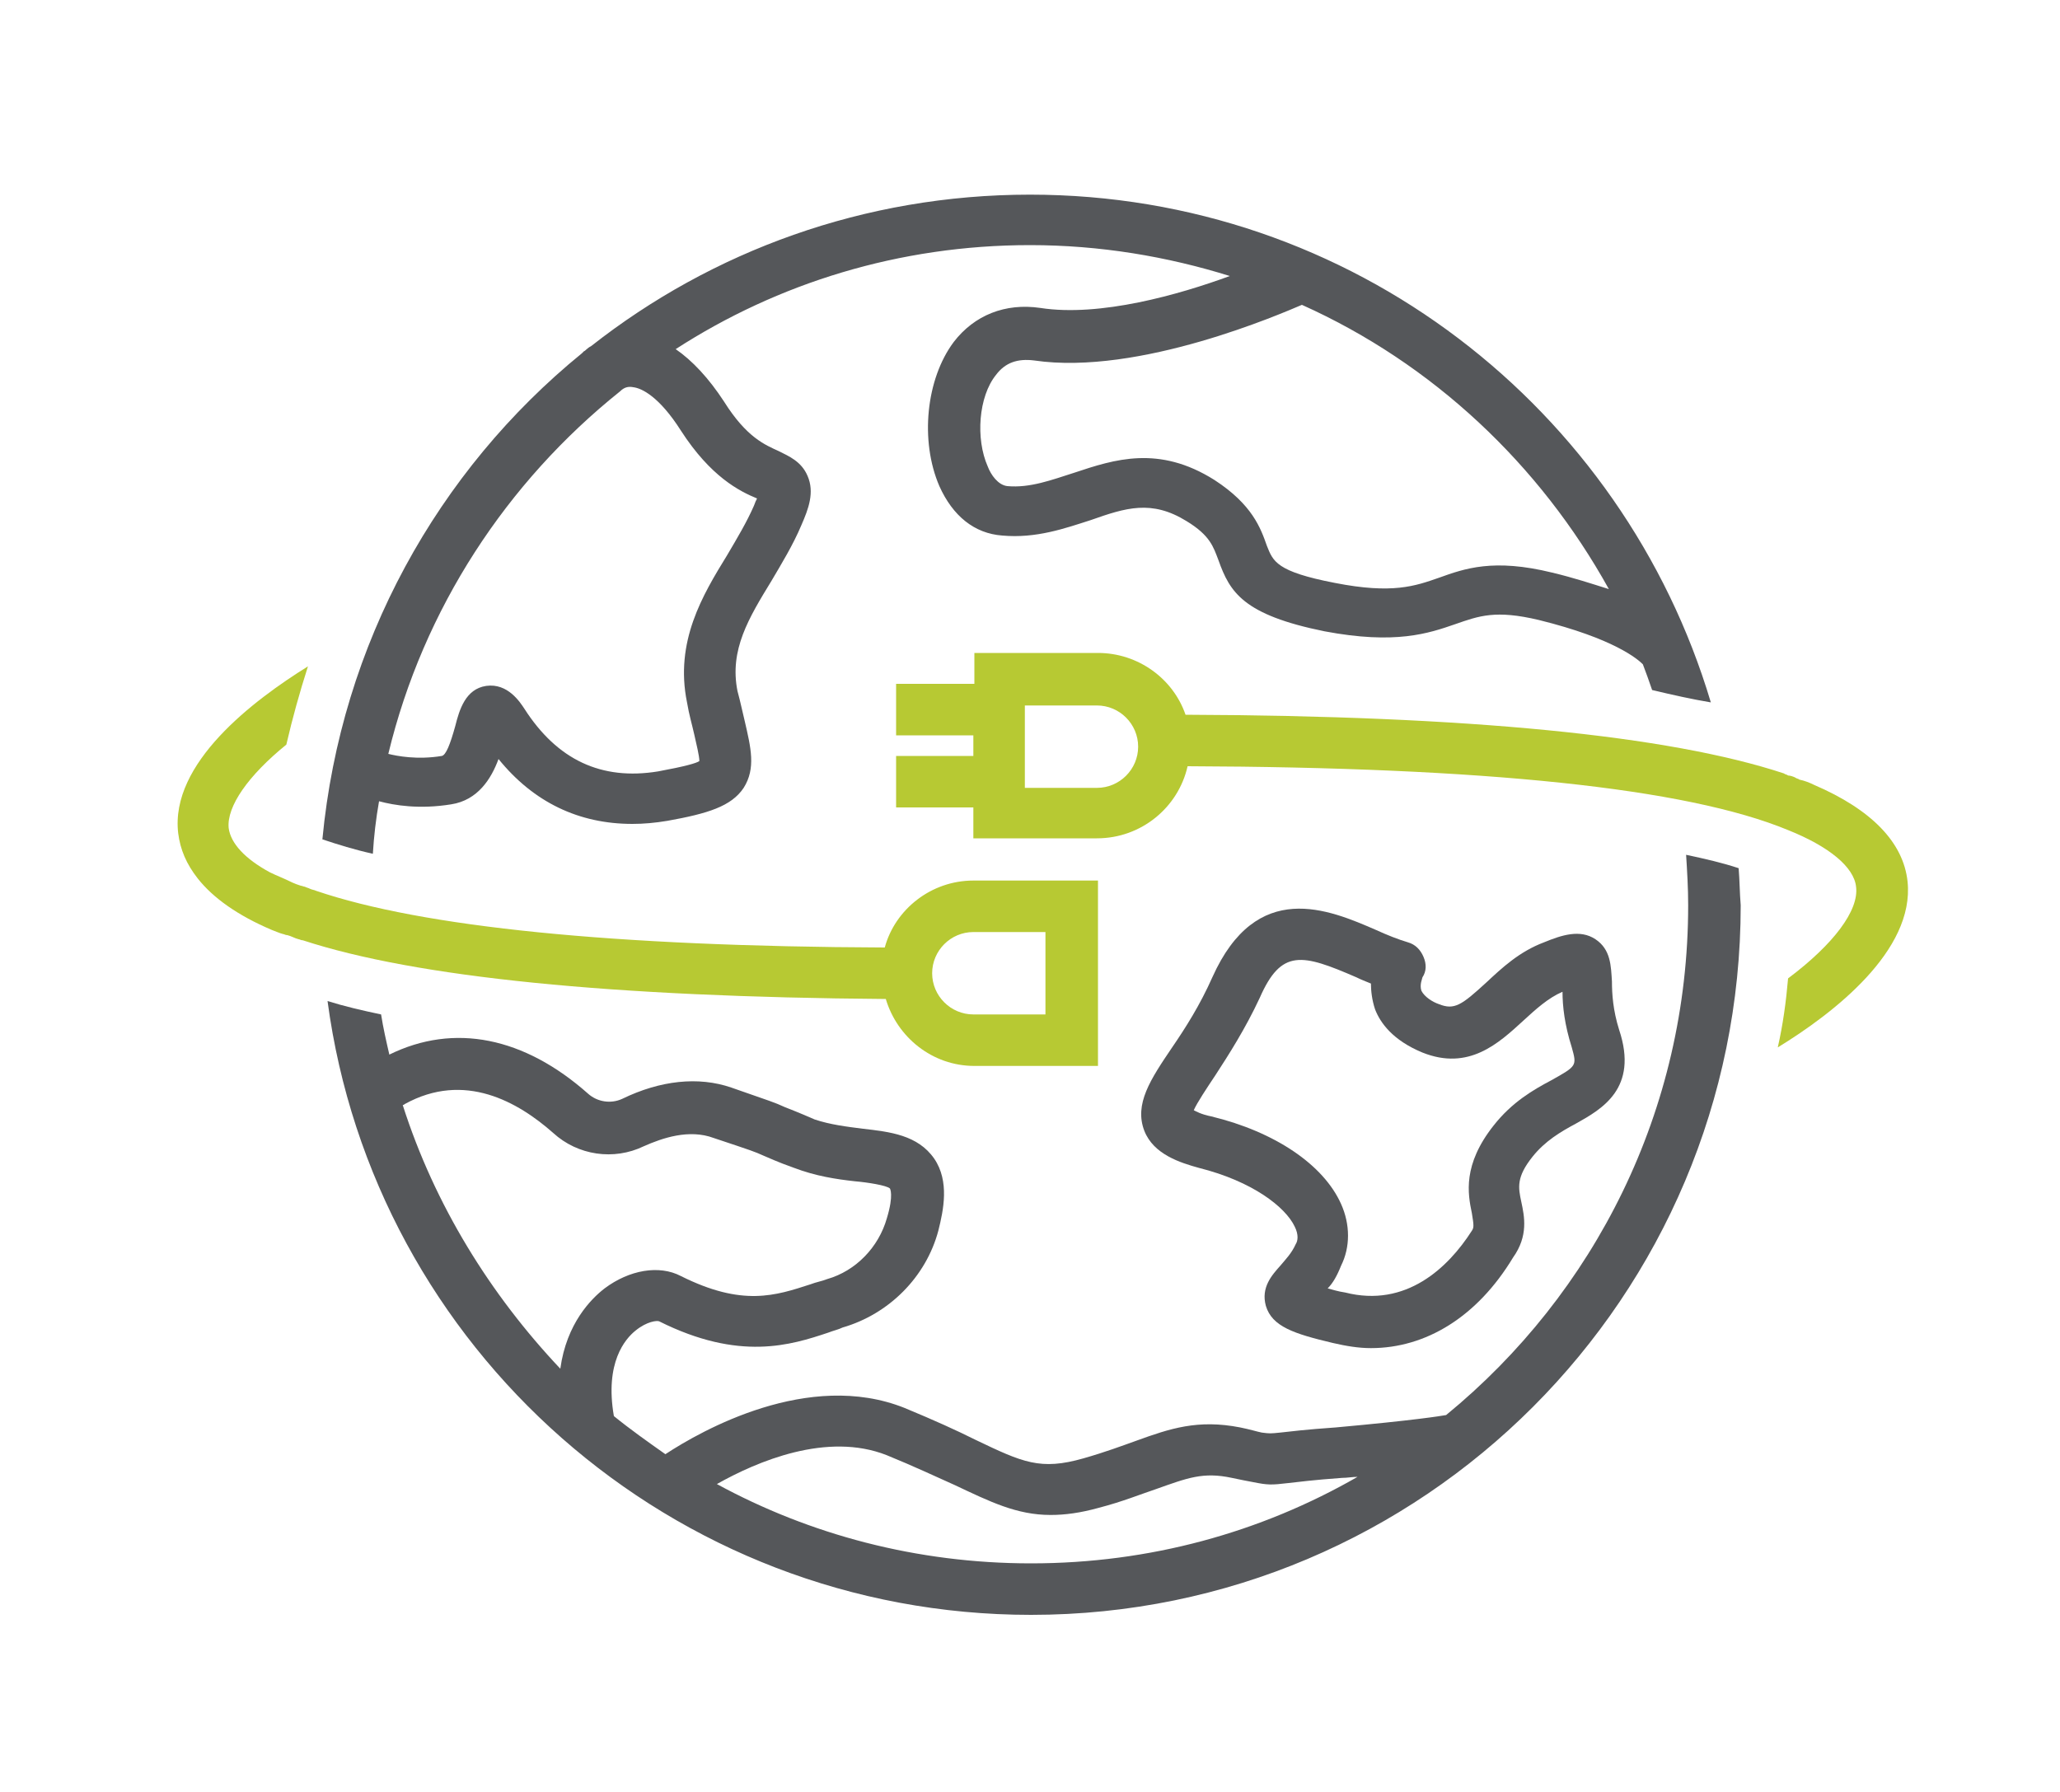
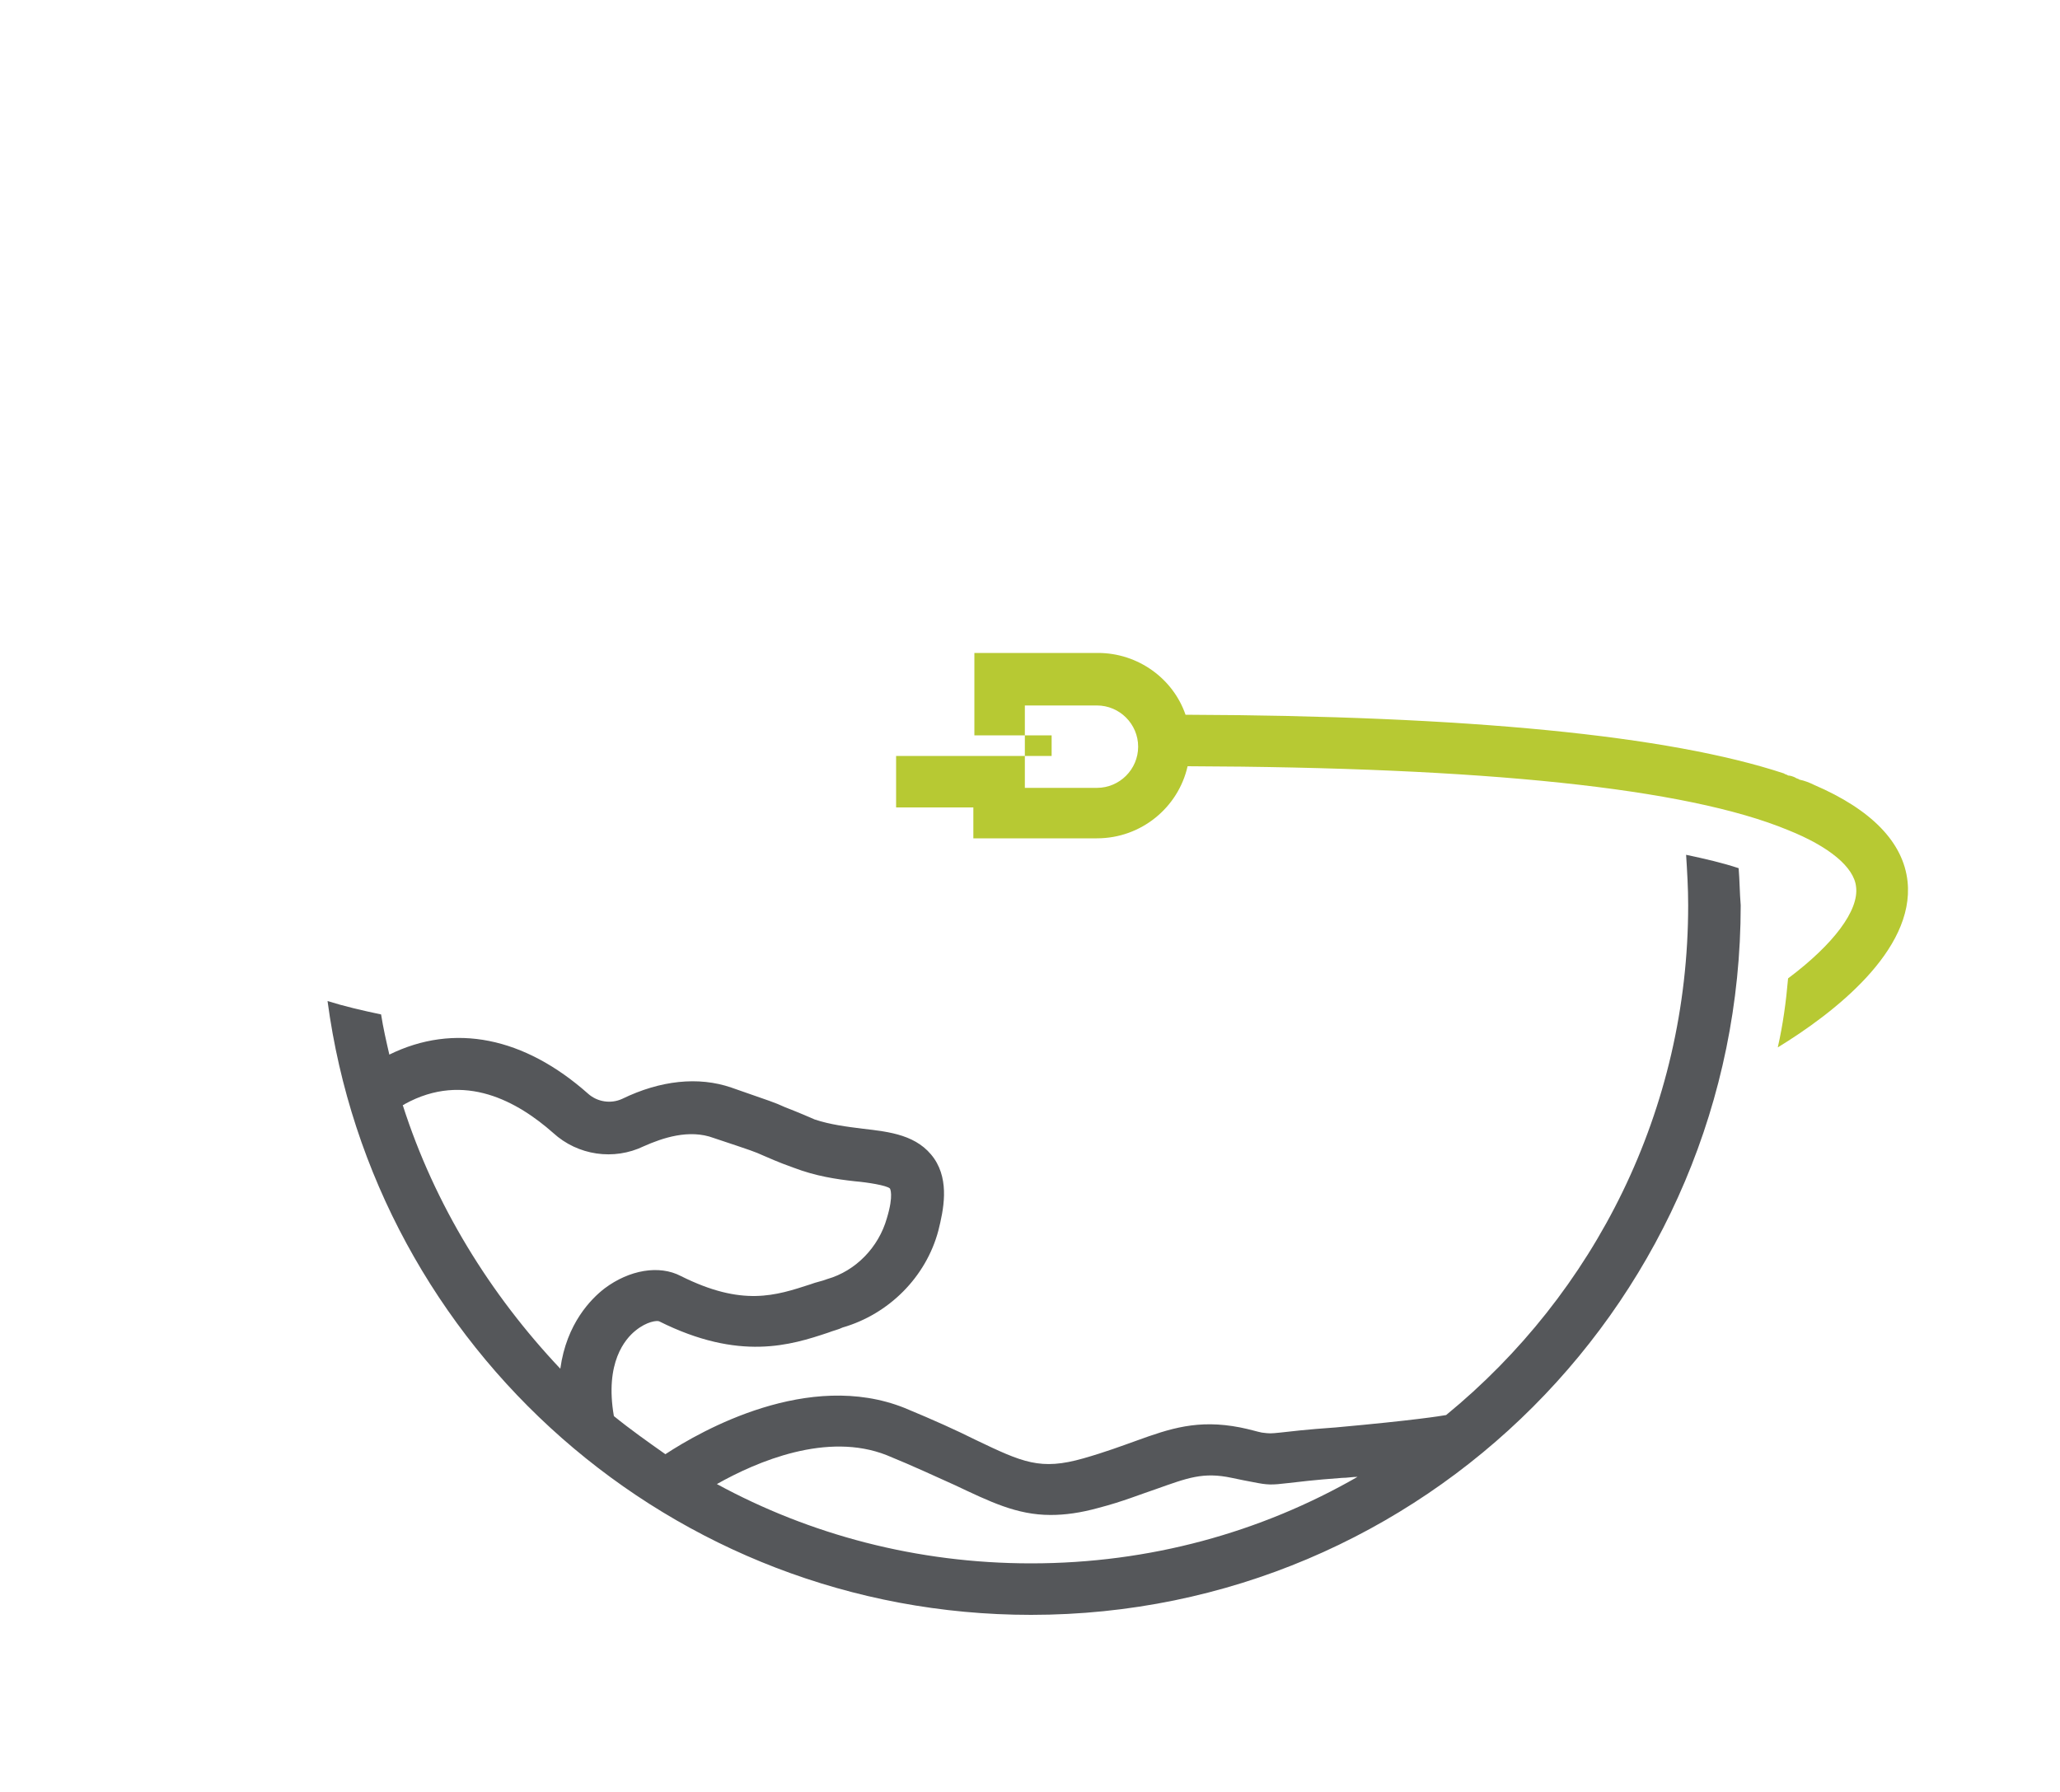
<svg xmlns="http://www.w3.org/2000/svg" version="1.1" id="Layer_1" x="0px" y="0px" viewBox="0 0 200 174" style="enable-background:new 0 0 200 174;" xml:space="preserve">
  <style type="text/css">
	.st0{fill:#55575A;}
	.st1{fill:#B7C933;}
</style>
  <g>
-     <path class="st0" d="M133.1,130.9c-1.2,0-2.4-0.2-3.7-0.5c-3.8-0.9-5.9-1.6-6.5-3.6c-0.5-1.8,0.6-3,1.4-3.9   c0.5-0.6,1.1-1.2,1.5-2.1c0.2-0.3,0.3-0.9-0.1-1.7c-0.9-1.9-4.1-4.4-9.3-5.7c-1.8-0.5-4.4-1.3-5.3-3.6c-1-2.6,0.6-5,2.7-8.1   c1.3-1.9,2.7-4.1,3.9-6.8c4.3-9.6,11.3-6.6,15.9-4.6c1.1,0.5,2.1,0.9,3.1,1.2c0.7,0.2,1.2,0.7,1.5,1.4c0.3,0.7,0.3,1.4-0.1,2   c0,0.1-0.3,0.7-0.1,1.3c0.3,0.6,1.1,1.1,1.7,1.3c1.5,0.6,2.2,0.1,4.6-2.1c1.5-1.4,3.2-3,5.6-3.9c1.7-0.7,3.5-1.3,5-0.3   s1.5,2.6,1.6,4.1c0,1.2,0.1,2.8,0.7,4.7c1.9,5.7-1.7,7.7-4.2,9.1c-1.5,0.8-3,1.7-4.2,3.2c-1.6,2-1.4,3-1.1,4.4   c0.3,1.4,0.7,3.3-0.8,5.4C143.4,127.9,138.4,130.9,133.1,130.9z M128.9,125.1c0.4,0.1,1,0.3,1.7,0.4c5.9,1.5,10-2.4,12.3-6   c0.2-0.3,0.2-0.5,0-1.7c-0.4-1.9-0.9-4.7,2.1-8.5c1.8-2.3,3.9-3.5,5.6-4.4c2.5-1.4,2.5-1.4,2-3.2c-0.7-2.2-0.9-4-0.9-5.4   c-1.4,0.6-2.6,1.7-3.8,2.8c-2.4,2.2-5.3,4.9-9.8,3.1c-2.9-1.2-4.1-2.9-4.6-4.2c-0.3-0.9-0.4-1.8-0.4-2.5c-0.5-0.2-1-0.4-1.4-0.6   c-5.3-2.3-7.3-2.8-9.4,2c-1.4,3-3,5.5-4.3,7.5c-0.8,1.2-1.8,2.7-2.1,3.4c0.2,0.1,0.7,0.4,1.7,0.6c6.2,1.5,10.9,4.7,12.6,8.5   c0.9,2,0.9,4.2,0,6C129.8,123.9,129.4,124.6,128.9,125.1z" />
-     <path class="st0" d="M166.1,68.2c-8.5-28.5-34.8-49.3-66.1-49.3c-16.1,0-30.9,5.5-42.6,14.7c-0.4,0.2-0.6,0.5-0.7,0.5   c-0.1,0.1-0.1,0.1-0.2,0.2c-14,11.4-23.4,28.2-25.2,47.2c1.5,0.5,3.1,1,4.9,1.4c0.1-1.7,0.3-3.4,0.6-5.1c1.5,0.4,3.9,0.8,7,0.3   c2.6-0.4,3.9-2.5,4.6-4.4c3.4,4.2,7.8,6.3,13,6.3c1.1,0,2.2-0.1,3.4-0.3c3.9-0.7,6.2-1.4,7.4-3.2c1.2-1.9,0.7-3.9,0.1-6.5   c-0.2-0.8-0.4-1.8-0.7-2.9c-0.8-4,1.1-7.1,3.3-10.7c1-1.7,2.1-3.5,2.9-5.4c0.7-1.6,1.3-3.2,0.6-4.8c-0.6-1.4-1.8-1.9-2.8-2.4   c-1.3-0.6-3.1-1.3-5.3-4.8c-1.5-2.3-3.1-4-4.7-5.1c9.9-6.4,21.7-10.1,34.4-10.1c6.8,0,13.3,1.1,19.4,3c-4.9,1.8-12.6,4-18.4,3.1   c-3.4-0.5-6.4,0.7-8.4,3.3c-2.7,3.6-3.3,9.6-1.4,14c1.3,2.9,3.4,4.6,6.1,4.8c3.3,0.3,6.1-0.7,8.6-1.5c3.4-1.2,5.9-2,9.3,0.1   c2.3,1.4,2.6,2.5,3.1,3.8c1.1,3.1,2.4,5.3,10.3,6.9c6.9,1.3,10.1,0.2,12.7-0.7c2.3-0.8,3.9-1.4,8.1-0.4c7.3,1.8,9.6,3.8,10.1,4.3   c0.3,0.8,0.6,1.6,0.9,2.5C162.5,67.5,164.3,67.9,166.1,68.2z M61.5,37.6c0.8,0.1,2.5,0.9,4.6,4.2c2.9,4.5,5.7,5.9,7.4,6.6   c-0.1,0.2-0.2,0.4-0.3,0.7c-0.7,1.6-1.6,3.1-2.6,4.8c-2.4,3.9-5.1,8.4-3.9,14.3c0.2,1.2,0.5,2.2,0.7,3.1s0.5,2.1,0.5,2.6   c-0.3,0.2-1.3,0.5-4,1c-5.5,0.9-9.8-1.1-13-6.1c-0.4-0.6-1.6-2.5-3.7-2.2c-2,0.3-2.6,2.3-3,3.9c-0.5,1.8-0.9,2.8-1.3,2.9   c-2.4,0.4-4.4,0-5.2-0.2C41.1,59.1,49.2,46.8,60.2,38C60.6,37.6,61,37.5,61.5,37.6z M150.7,55.6c-5.7-1.4-8.5-0.4-11,0.5   c-2.3,0.8-4.5,1.6-10.1,0.5c-5.7-1.1-6-2.1-6.6-3.6c-0.6-1.7-1.4-4-5.1-6.4c-5.4-3.4-9.7-2-13.6-0.7c-2.2,0.7-4.3,1.5-6.5,1.3   c-0.9-0.1-1.6-1.1-1.9-1.9c-1.2-2.7-0.9-6.8,0.8-8.9c0.9-1.2,2.1-1.6,3.7-1.4c10.2,1.5,24.1-4.6,26-5.4   c12.7,5.7,23.1,15.5,29.8,27.6C154.6,56.7,152.8,56.1,150.7,55.6z" />
    <path class="st0" d="M168.8,84.3c-1.5-0.5-3.2-0.9-5.1-1.3c0.1,1.6,0.2,3.2,0.2,4.9c0,19.9-9.1,37.7-23.5,49.5   c-0.6,0.1-3,0.5-10.7,1.2c-2.9,0.2-4.5,0.4-5.4,0.5c-1,0.1-1,0.1-1.8,0c-0.5-0.1-1.1-0.3-2.1-0.5c-4.1-0.8-6.8,0.1-10.1,1.3   c-1.4,0.5-3,1.1-5.1,1.7c-4.2,1.2-5.9,0.4-10.5-1.8c-1.8-0.9-4-1.9-6.9-3.1c-9.3-3.7-19.7,2.2-23.2,4.5c-1.7-1.2-3.4-2.4-5-3.7   c-0.9-5.2,1.1-7.5,2.1-8.3c1.1-0.9,2.1-1,2.3-0.9c7.8,3.9,12.8,2.3,16.4,1.1c0.5-0.2,1-0.3,1.4-0.5c4.5-1.3,8.1-4.9,9.3-9.4   c0.5-2,1.1-4.8-0.4-7c-1.6-2.3-4.3-2.6-6.9-2.9c-1.6-0.2-3.2-0.4-4.7-0.9c-1.6-0.7-2.4-1-2.9-1.2c-1.1-0.5-1.2-0.5-5.2-1.9   c-3.2-1.1-6.9-0.7-10.6,1.1c-1.1,0.5-2.4,0.3-3.3-0.5c-6.2-5.5-13-6.9-19.3-3.8c-0.3-1.3-0.6-2.6-0.8-3.9c-1.9-0.4-3.6-0.8-5.2-1.3   c4.5,33.7,33.4,59.6,68.3,59.6c38.1,0,68.9-30.9,68.9-68.9C168.9,86.7,168.9,85.5,168.8,84.3z M39.1,107.3c0.1,0,0.2-0.1,0.2-0.1   c5.8-3.2,11-0.2,14.4,2.8c2.4,2.2,5.9,2.7,8.8,1.3c1.8-0.8,4.4-1.7,6.8-0.8c3.9,1.3,3.9,1.3,4.8,1.7c0.5,0.2,1.3,0.6,3,1.2   c2.1,0.8,4.1,1.1,5.9,1.3c1.2,0.1,3.1,0.4,3.4,0.7c0,0,0.4,0.6-0.3,2.9c-0.8,2.8-3,5.1-5.8,5.9c-0.5,0.2-1.1,0.3-1.6,0.5   c-3.4,1.1-6.6,2.2-12.6-0.8c-2.1-1.1-5-0.6-7.4,1.2c-1.3,1-3.7,3.4-4.3,7.8C47.6,125.7,42.2,117,39.1,107.3z M69.6,144.1   c3.9-2.2,10.7-5.1,16.5-2.8c2.7,1.1,4.8,2.1,6.6,2.9c3.4,1.6,6,2.9,9.3,2.9c1.4,0,2.9-0.2,4.7-0.7c2.3-0.6,4-1.3,5.5-1.8   c3.1-1.1,4.6-1.7,7.4-1.1c0.9,0.2,1.5,0.3,2,0.4c1.5,0.3,1.8,0.3,3.5,0.1c0.9-0.1,2.4-0.3,5.2-0.5c0.5,0,1-0.1,1.5-0.1   c-9.4,5.4-20.2,8.4-31.7,8.4C89,151.8,78.6,149,69.6,144.1z" />
-     <path class="st1" d="M185.2,85.6c-0.4-3.8-3.5-7-9.1-9.4l0,0c-0.4-0.2-0.9-0.4-1.4-0.5c-0.1-0.1-0.3-0.1-0.4-0.2   c-0.2-0.1-0.5-0.2-0.7-0.2c-0.1-0.1-0.3-0.1-0.4-0.2l0,0c-11.2-3.7-30.7-5.6-58.1-5.7c-1.2-3.5-4.6-6-8.5-6h-12v3H87v5h7.5v2H87v5   h7.5v3h12c4.3,0,7.9-3,8.8-7c28.7,0.1,48.4,2.1,58.3,6.2c4,1.6,6.4,3.6,6.6,5.5c0.3,2.3-2.2,5.6-6.6,8.9c-0.2,2.3-0.5,4.5-1,6.7   C178,98.4,185.9,92.3,185.2,85.6z M106.5,76.5h-7v-8h7c2.2,0,4,1.8,4,4S108.7,76.5,106.5,76.5z" />
-     <path class="st1" d="M94.5,85.5c-4.1,0-7.6,2.8-8.6,6.5c-26.4-0.1-44.9-2-55.2-5.5c-0.2-0.1-0.4-0.1-0.6-0.2s-0.3-0.1-0.5-0.2   c-0.1,0-0.3-0.1-0.4-0.1c-0.3-0.1-0.6-0.2-0.8-0.3c-0.8-0.4-1.6-0.7-2.2-1l0,0c-2.4-1.3-3.8-2.8-4-4.3c-0.2-2.1,1.9-5.1,5.6-8.1   c0.6-2.6,1.3-5.1,2.1-7.6c-5.3,3.3-13.4,9.4-12.6,16.2c0.2,1.6,0.8,3,1.9,4.4l0,0c1.5,1.9,3.9,3.6,7.2,5l0,0   c0.3,0.1,0.7,0.3,1.1,0.4c0.1,0,0.2,0.1,0.4,0.1c0.4,0.1,0.7,0.3,1.1,0.4c0.1,0,0.2,0.1,0.4,0.1l0,0c11,3.6,30,5.5,56.6,5.7   c1.1,3.7,4.5,6.5,8.6,6.5h12v-18C106.6,85.5,94.5,85.5,94.5,85.5z M101.5,98.5h-7c-2.2,0-4-1.8-4-4s1.8-4,4-4h7V98.5z" />
+     <path class="st1" d="M185.2,85.6c-0.4-3.8-3.5-7-9.1-9.4l0,0c-0.4-0.2-0.9-0.4-1.4-0.5c-0.1-0.1-0.3-0.1-0.4-0.2   c-0.2-0.1-0.5-0.2-0.7-0.2c-0.1-0.1-0.3-0.1-0.4-0.2l0,0c-11.2-3.7-30.7-5.6-58.1-5.7c-1.2-3.5-4.6-6-8.5-6h-12v3v5h7.5v2H87v5   h7.5v3h12c4.3,0,7.9-3,8.8-7c28.7,0.1,48.4,2.1,58.3,6.2c4,1.6,6.4,3.6,6.6,5.5c0.3,2.3-2.2,5.6-6.6,8.9c-0.2,2.3-0.5,4.5-1,6.7   C178,98.4,185.9,92.3,185.2,85.6z M106.5,76.5h-7v-8h7c2.2,0,4,1.8,4,4S108.7,76.5,106.5,76.5z" />
  </g>
</svg>